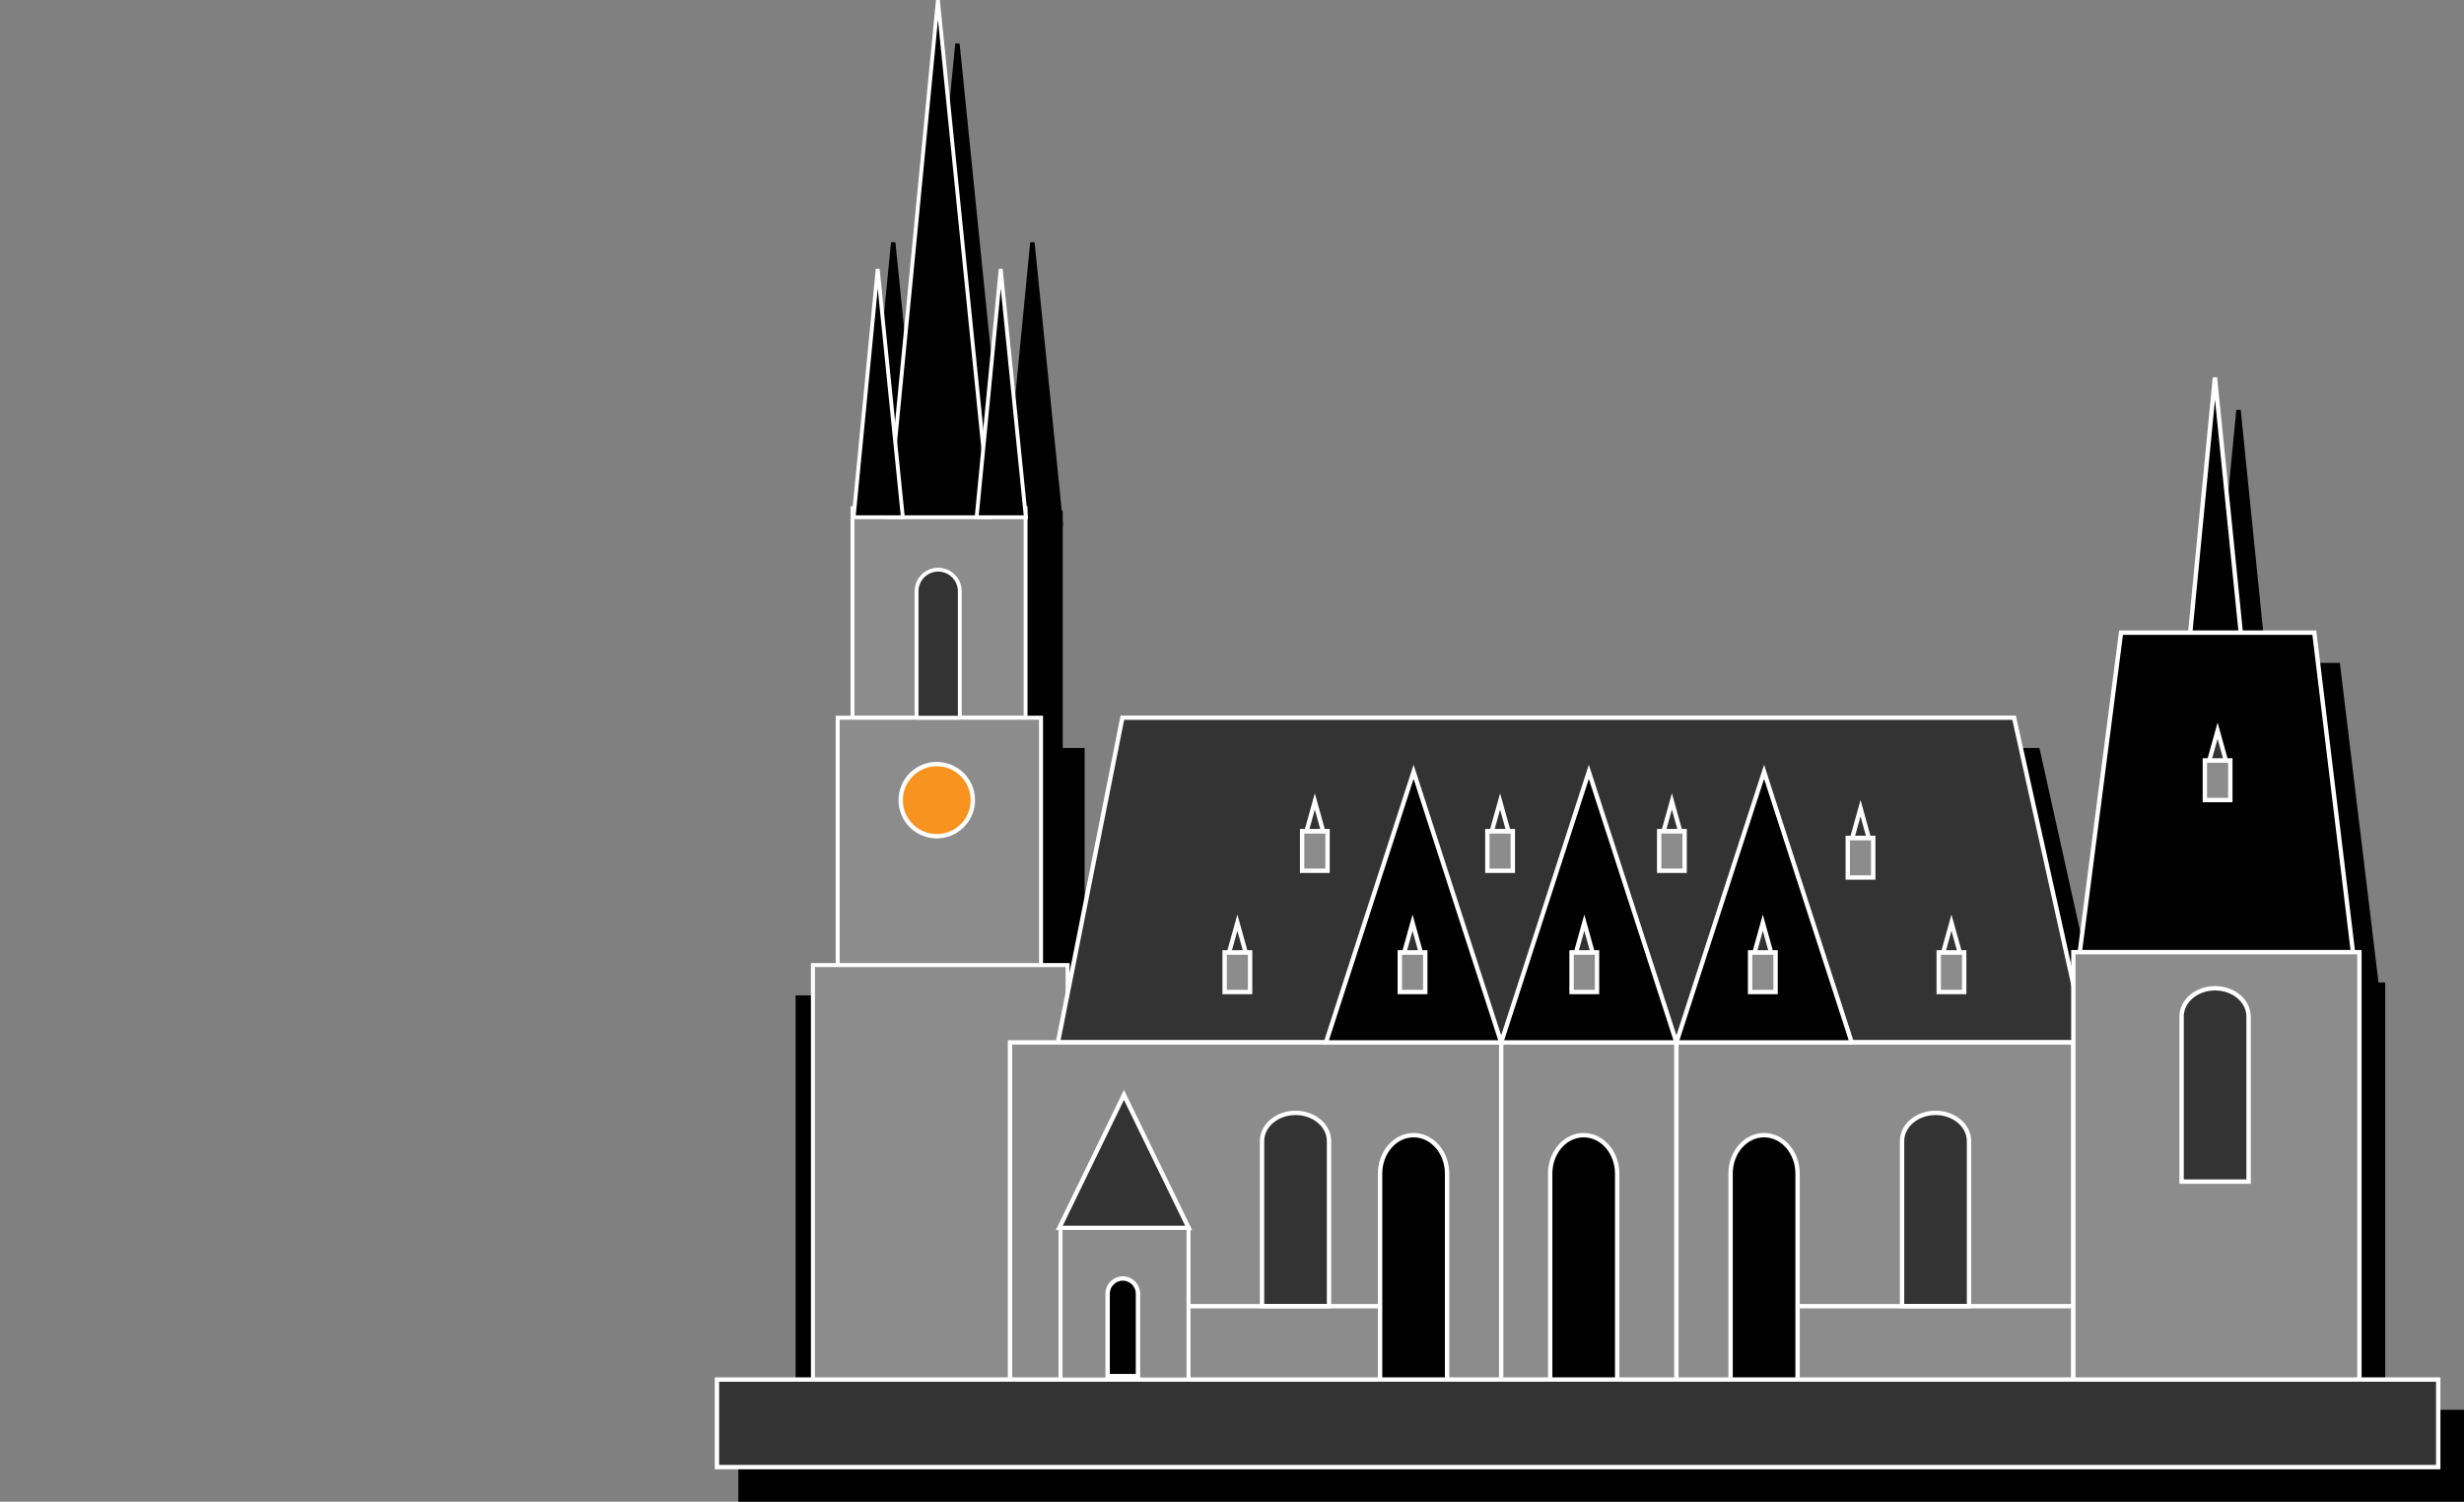
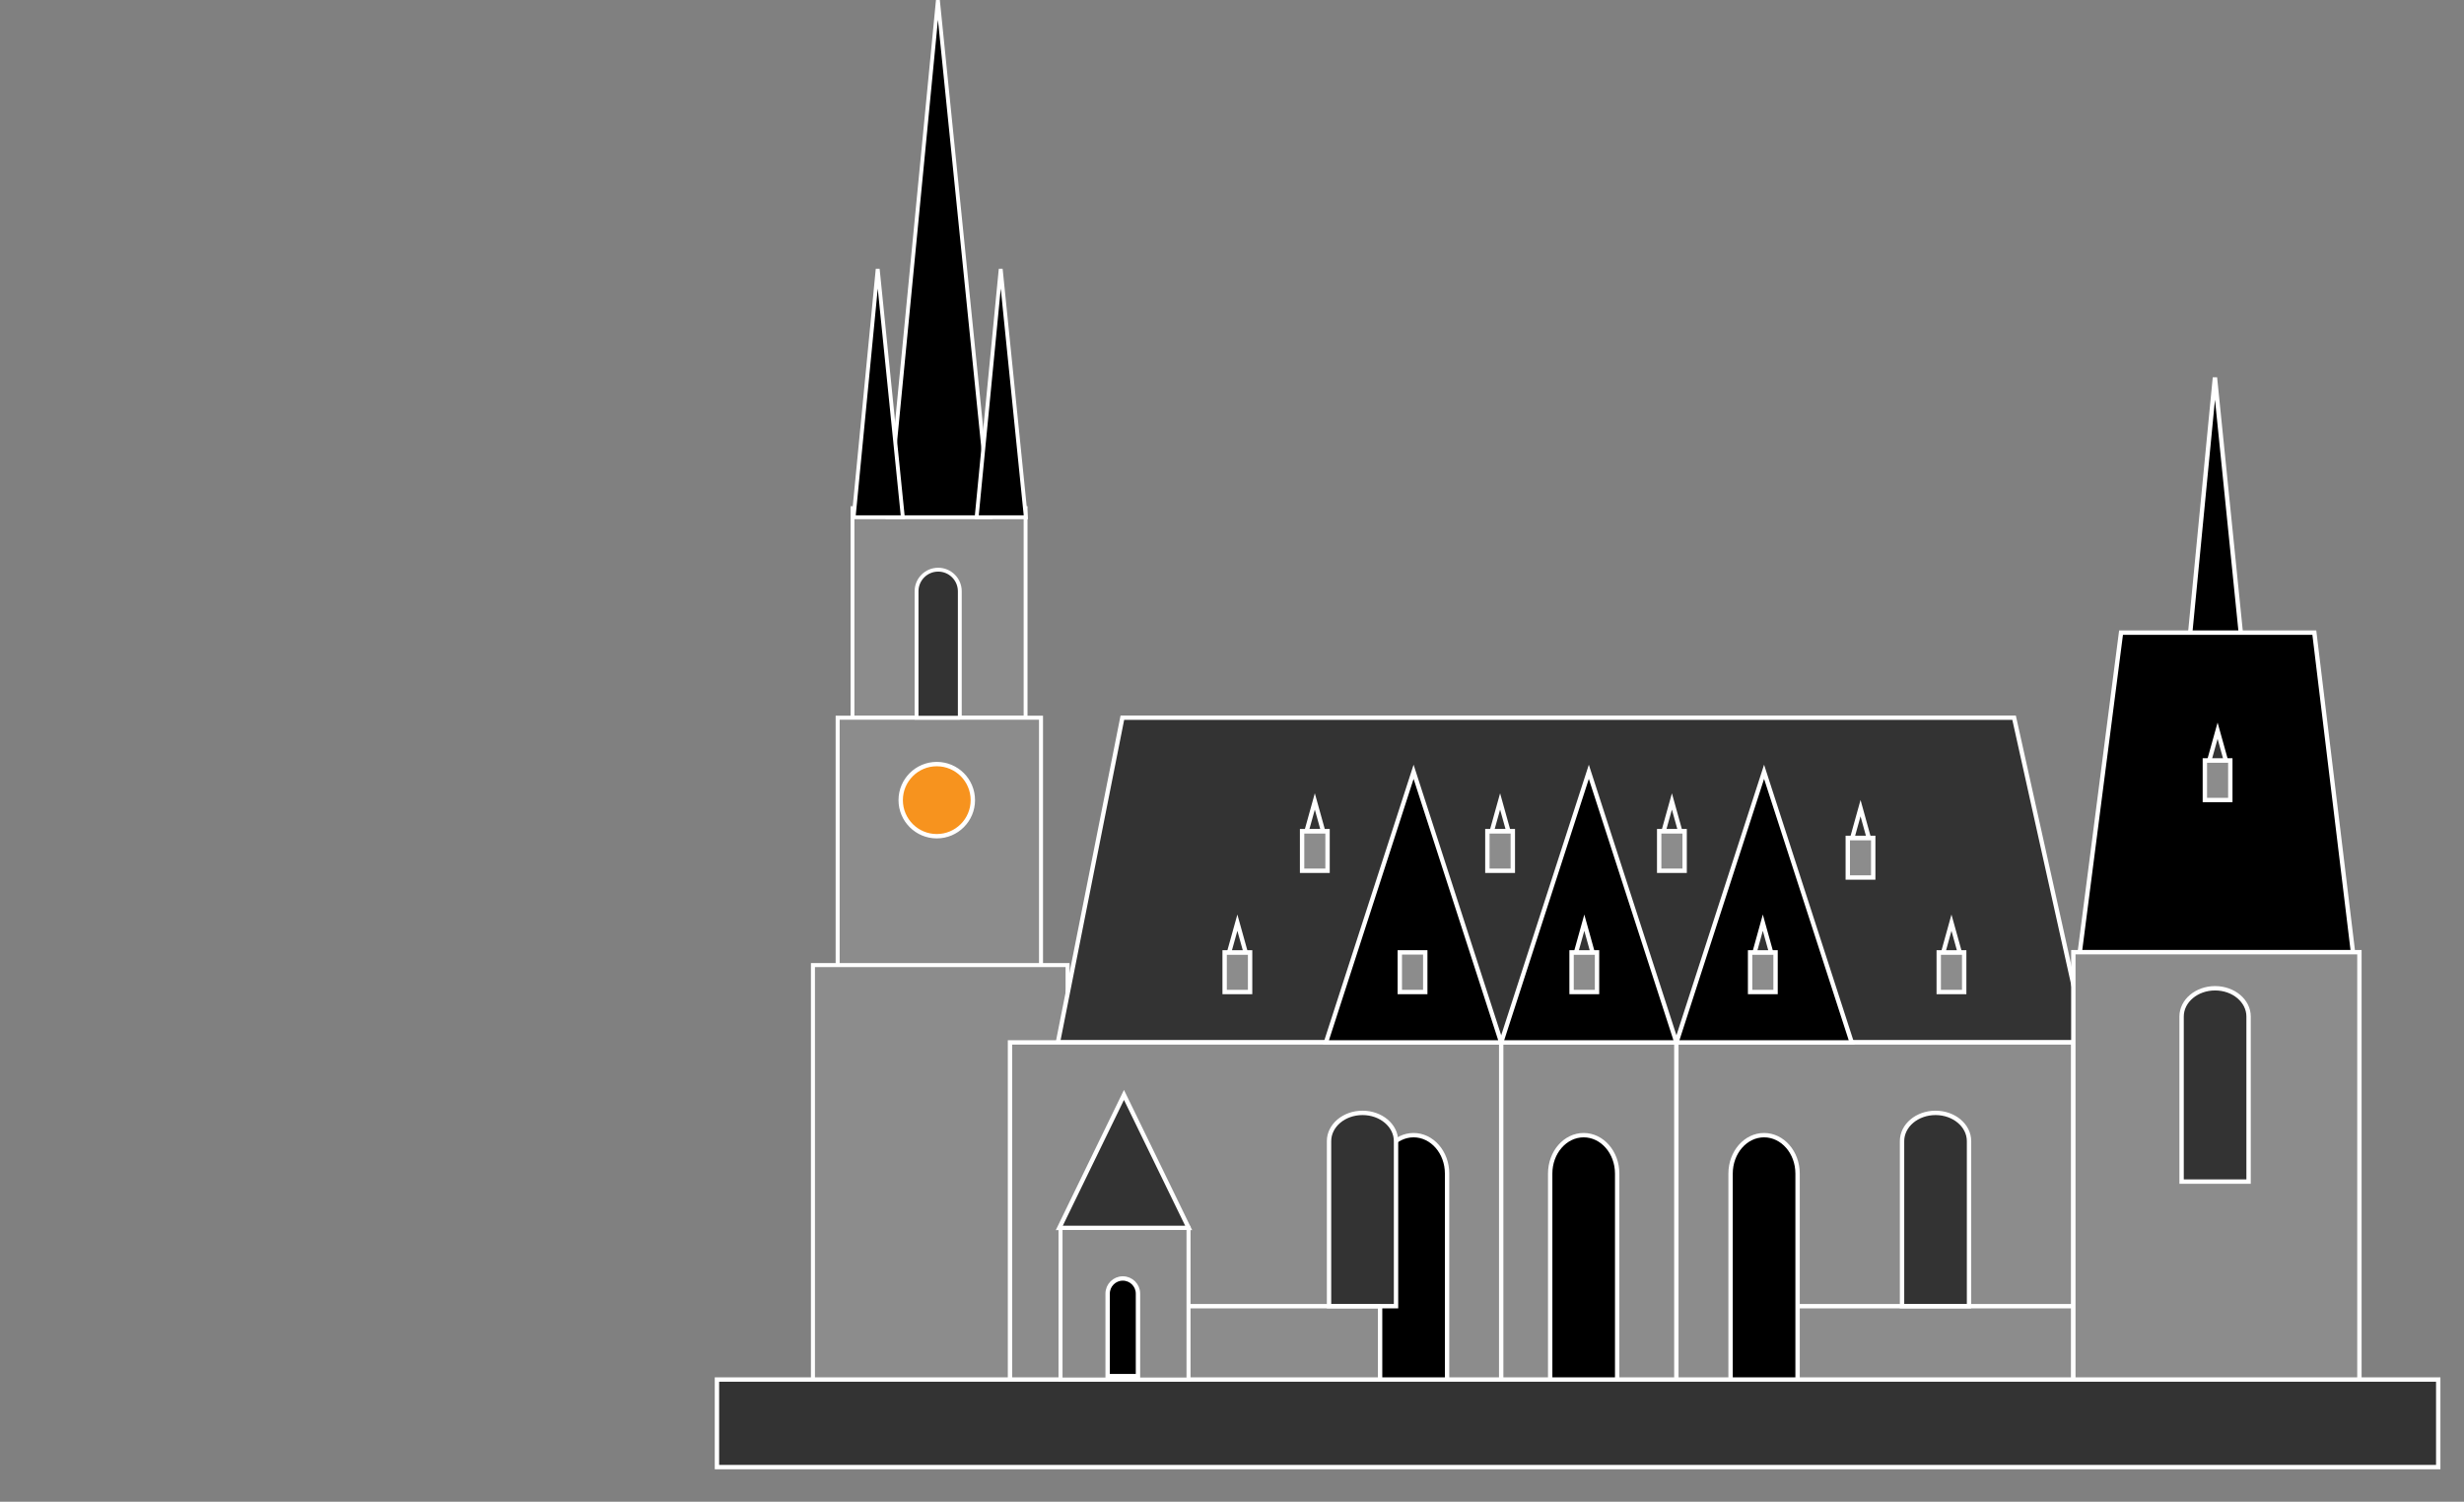
<svg xmlns="http://www.w3.org/2000/svg" id="Layer_2" width="631.17" height="384.7" viewBox="0 0 631.17 384.7">
  <rect x="0" y="0" width="631.17" height="384.7" fill="#808080" stroke="none" />
  <defs>
    <style>.cls-1{stroke-width:1.03px;}.cls-1,.cls-2,.cls-3,.cls-4,.cls-5,.cls-6,.cls-7,.cls-8{stroke:#fff;stroke-miterlimit:10;}.cls-1,.cls-7,.cls-8{fill:#8c8c8c;}.cls-2{fill:#f7931e;}.cls-2,.cls-3,.cls-5,.cls-7{stroke-width:1.12px;}.cls-4,.cls-5{fill:#333;}.cls-4,.cls-6,.cls-8{stroke-width:.99px;}.cls-9{opacity:0;}</style>
  </defs>
  <g id="New">
    <rect class="cls-9" y="11.7" width="631.17" height="373" />
-     <polygon points="610.98 361.14 610.98 251.68 609.27 251.68 599.37 169.81 580.54 169.81 573.97 104.96 572.85 104.96 566.57 169.81 548.86 169.81 538.3 251.68 536.58 251.68 536.58 255.38 522.41 191.6 293.08 191.6 280.5 254.98 277.84 254.98 277.84 191.6 272.23 191.6 272.23 134.63 272.36 134.63 272.23 133.34 272.23 130.86 271.98 130.86 265.01 62.05 263.89 62.05 257.57 127.24 245.81 11.15 244.69 11.15 234.67 114.53 229.36 62.05 228.24 62.05 221.57 130.86 220.93 130.86 220.93 191.6 215.32 191.6 215.32 254.98 203.8 254.98 203.8 361.14 189.13 361.14 189.13 384.7 631.17 384.7 631.17 361.14 610.98 361.14" />
    <rect class="cls-8" x="218.37" y="130.17" width="44.34" height="53.68" />
    <rect class="cls-1" x="214.57" y="183.85" width="52.09" height="64.7" />
    <rect class="cls-1" x="208.24" y="247.22" width="65.23" height="110.91" />
    <polygon class="cls-6" points="253.67 132.5 227.42 132.5 240.25 .05 253.67 132.5" />
    <polygon class="cls-6" points="262.78 132.5 250.17 132.5 256.34 68.9 262.78 132.5" />
    <polygon class="cls-3" points="574.66 168.66 560.4 168.66 567.37 96.7 574.66 168.66" />
    <polygon class="cls-6" points="231.27 132.5 218.66 132.5 224.83 68.9 231.27 132.5" />
    <polygon class="cls-5" points="534.4 267.03 270.99 267.03 287.5 183.85 515.92 183.85 534.4 267.03" />
    <rect class="cls-7" x="258.72" y="267.03" width="272.39" height="91.1" />
    <polygon class="cls-3" points="602.73 243.92 532.75 243.92 543.32 162.06 592.83 162.06 602.73 243.92" />
    <rect class="cls-7" x="531.1" y="243.92" width="73.28" height="114.21" />
    <polygon class="cls-3" points="339.65 267.03 384.54 267.03 362.1 197.71 339.65 267.03" />
    <polygon class="cls-3" points="384.54 267.03 429.43 267.03 406.99 197.71 384.54 267.03" />
    <polygon class="cls-5" points="271.34 314.56 304.49 314.56 287.91 280.48 271.34 314.56" />
    <polygon class="cls-3" points="429.43 267.03 474.33 267.03 451.88 197.71 429.43 267.03" />
    <path class="cls-4" d="M245.87,183.85h-11.09v-32.38c0-3.06,2.48-5.54,5.54-5.54h0c3.06,0,5.54,2.48,5.54,5.54v32.38Z" />
    <path class="cls-3" d="M414.25,358.13h-17.16v-57.5c0-5.44,3.84-9.84,8.58-9.84h0c4.74,0,8.58,4.41,8.58,9.84v57.5Z" />
    <path class="cls-3" d="M370.68,358.13h-17.16v-57.5c0-5.44,3.84-9.84,8.58-9.84h0c4.74,0,8.58,4.41,8.58,9.84v57.5Z" />
    <path class="cls-3" d="M460.46,358.13h-17.16v-57.5c0-5.44,3.84-9.84,8.58-9.84h0c4.74,0,8.58,4.41,8.58,9.84v57.5Z" />
    <path class="cls-5" d="M575.99,302.68h-17.16v-42.28c0-4,3.84-7.24,8.58-7.24h0c4.74,0,8.58,3.24,8.58,7.24v42.28Z" />
    <path class="cls-5" d="M504.38,334.6h-17.16v-42.28c0-4,3.84-7.24,8.58-7.24h0c4.74,0,8.58,3.24,8.58,7.24v42.28Z" />
-     <path class="cls-5" d="M340.44,334.6h-17.16v-42.28c0-4,3.84-7.24,8.58-7.24h0c4.74,0,8.58,3.24,8.58,7.24v42.28Z" />
+     <path class="cls-5" d="M340.44,334.6v-42.28c0-4,3.84-7.24,8.58-7.24h0c4.74,0,8.58,3.24,8.58,7.24v42.28Z" />
    <circle class="cls-2" cx="239.96" cy="204.97" r="9.24" />
    <rect class="cls-5" x="183.65" y="353.39" width="440.92" height="22.43" />
    <rect class="cls-7" x="313.7" y="243.97" width="6.52" height="10.15" />
    <polygon class="cls-5" points="314.84 243.97 316.96 236.36 319.08 243.97 314.84 243.97" />
    <rect class="cls-7" x="358.57" y="243.97" width="6.52" height="10.15" />
-     <polygon class="cls-5" points="359.71 243.97 361.83 236.36 363.95 243.97 359.71 243.97" />
    <rect class="cls-7" x="402.57" y="243.97" width="6.52" height="10.15" />
    <polygon class="cls-5" points="403.71 243.97 405.83 236.36 407.95 243.97 403.71 243.97" />
    <rect class="cls-7" x="448.3" y="243.97" width="6.52" height="10.15" />
    <polygon class="cls-5" points="449.45 243.97 451.56 236.36 453.68 243.97 449.45 243.97" />
    <rect class="cls-7" x="496.62" y="243.97" width="6.52" height="10.15" />
    <polygon class="cls-5" points="497.77 243.97 499.88 236.36 502 243.97 497.77 243.97" />
    <rect class="cls-7" x="564.79" y="194.79" width="6.52" height="10.15" />
    <polygon class="cls-5" points="565.93 194.79 568.05 187.18 570.17 194.79 565.93 194.79" />
    <rect class="cls-7" x="473.32" y="214.64" width="6.52" height="10.15" />
    <polygon class="cls-5" points="474.47 214.64 476.59 207.02 478.7 214.64 474.47 214.64" />
    <rect class="cls-7" x="425.01" y="212.91" width="6.52" height="10.15" />
    <polygon class="cls-5" points="426.15 212.91 428.27 205.3 430.39 212.91 426.15 212.91" />
    <rect class="cls-7" x="381" y="212.91" width="6.52" height="10.15" />
    <polygon class="cls-5" points="382.14 212.91 384.26 205.3 386.38 212.91 382.14 212.91" />
    <rect class="cls-7" x="333.54" y="212.91" width="6.52" height="10.15" />
    <polygon class="cls-5" points="334.69 212.91 336.8 205.3 338.92 212.91 334.69 212.91" />
    <rect class="cls-1" x="271.66" y="314.56" width="32.79" height="38.83" />
    <line class="cls-5" x1="304.45" y1="334.6" x2="353.51" y2="334.6" />
    <line class="cls-5" x1="460.46" y1="334.6" x2="531.1" y2="334.6" />
    <line class="cls-5" x1="384.54" y1="267.03" x2="384.54" y2="353.45" />
    <line class="cls-5" x1="429.41" y1="267.03" x2="429.41" y2="353.45" />
    <path class="cls-3" d="M287.62,327.5h0c2.14,0,3.88,1.74,3.88,3.88v21.14h-7.77v-21.14c0-2.14,1.74-3.88,3.88-3.88Z" />
  </g>
</svg>